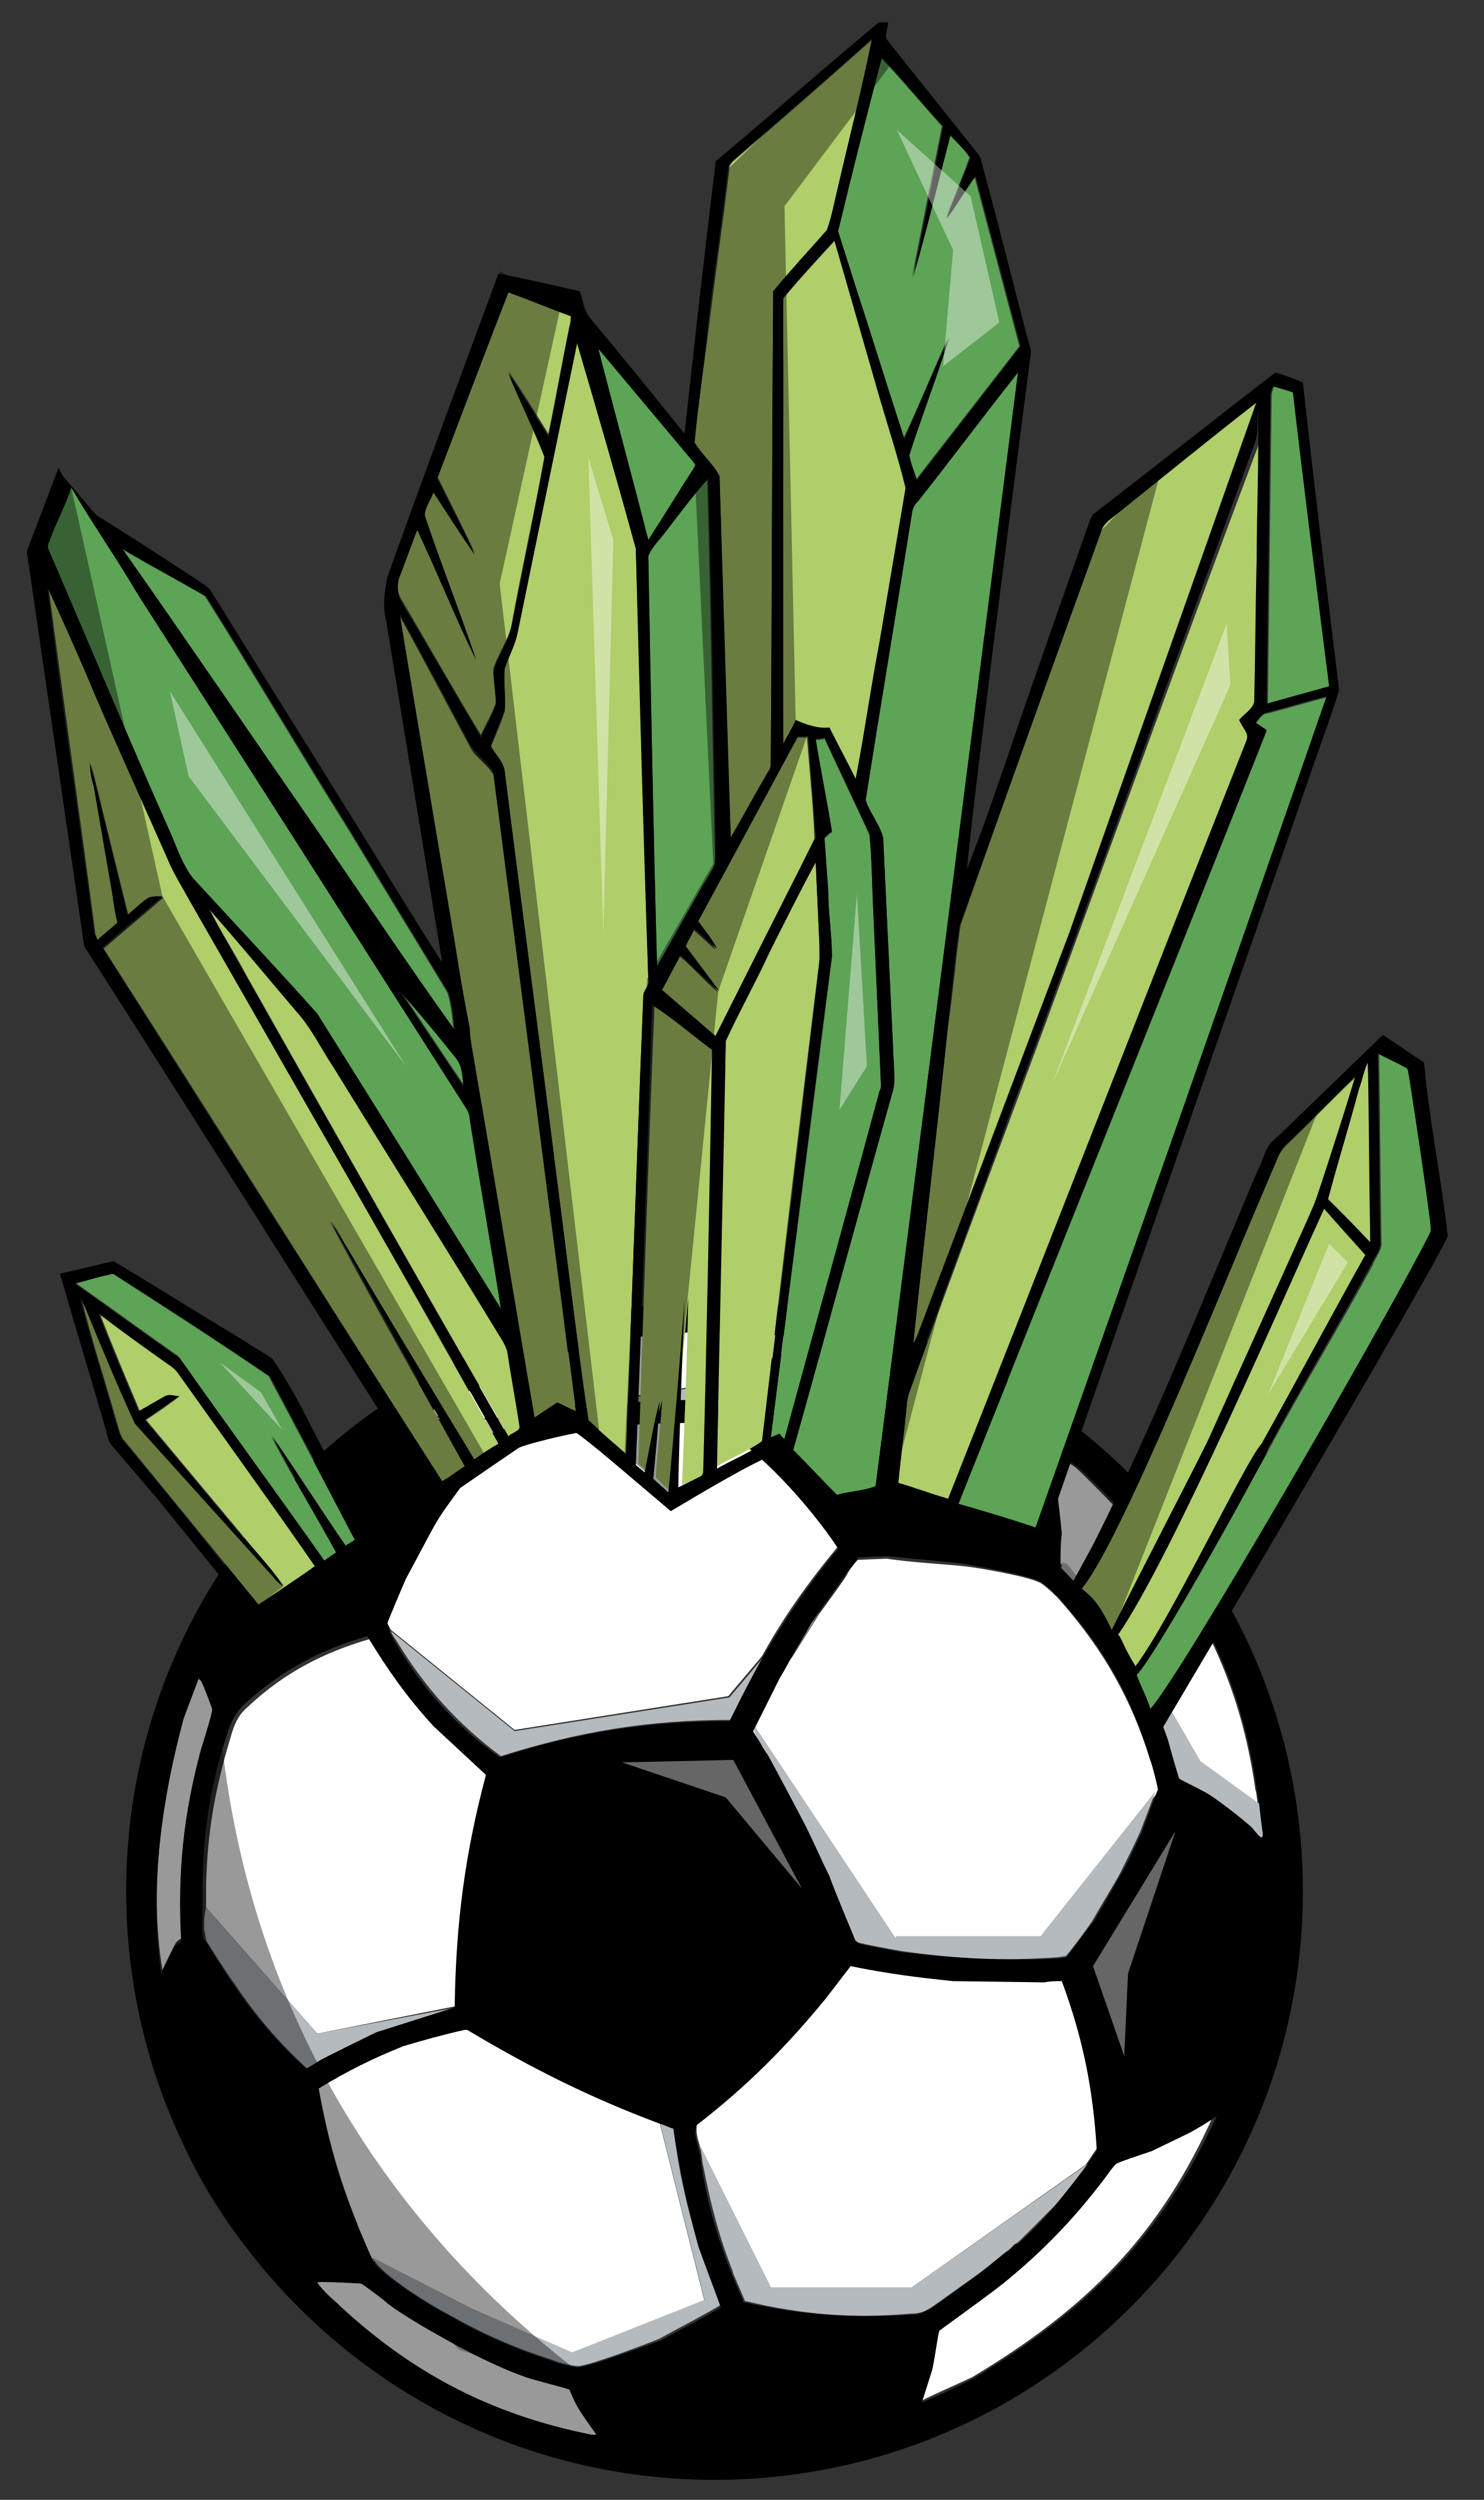
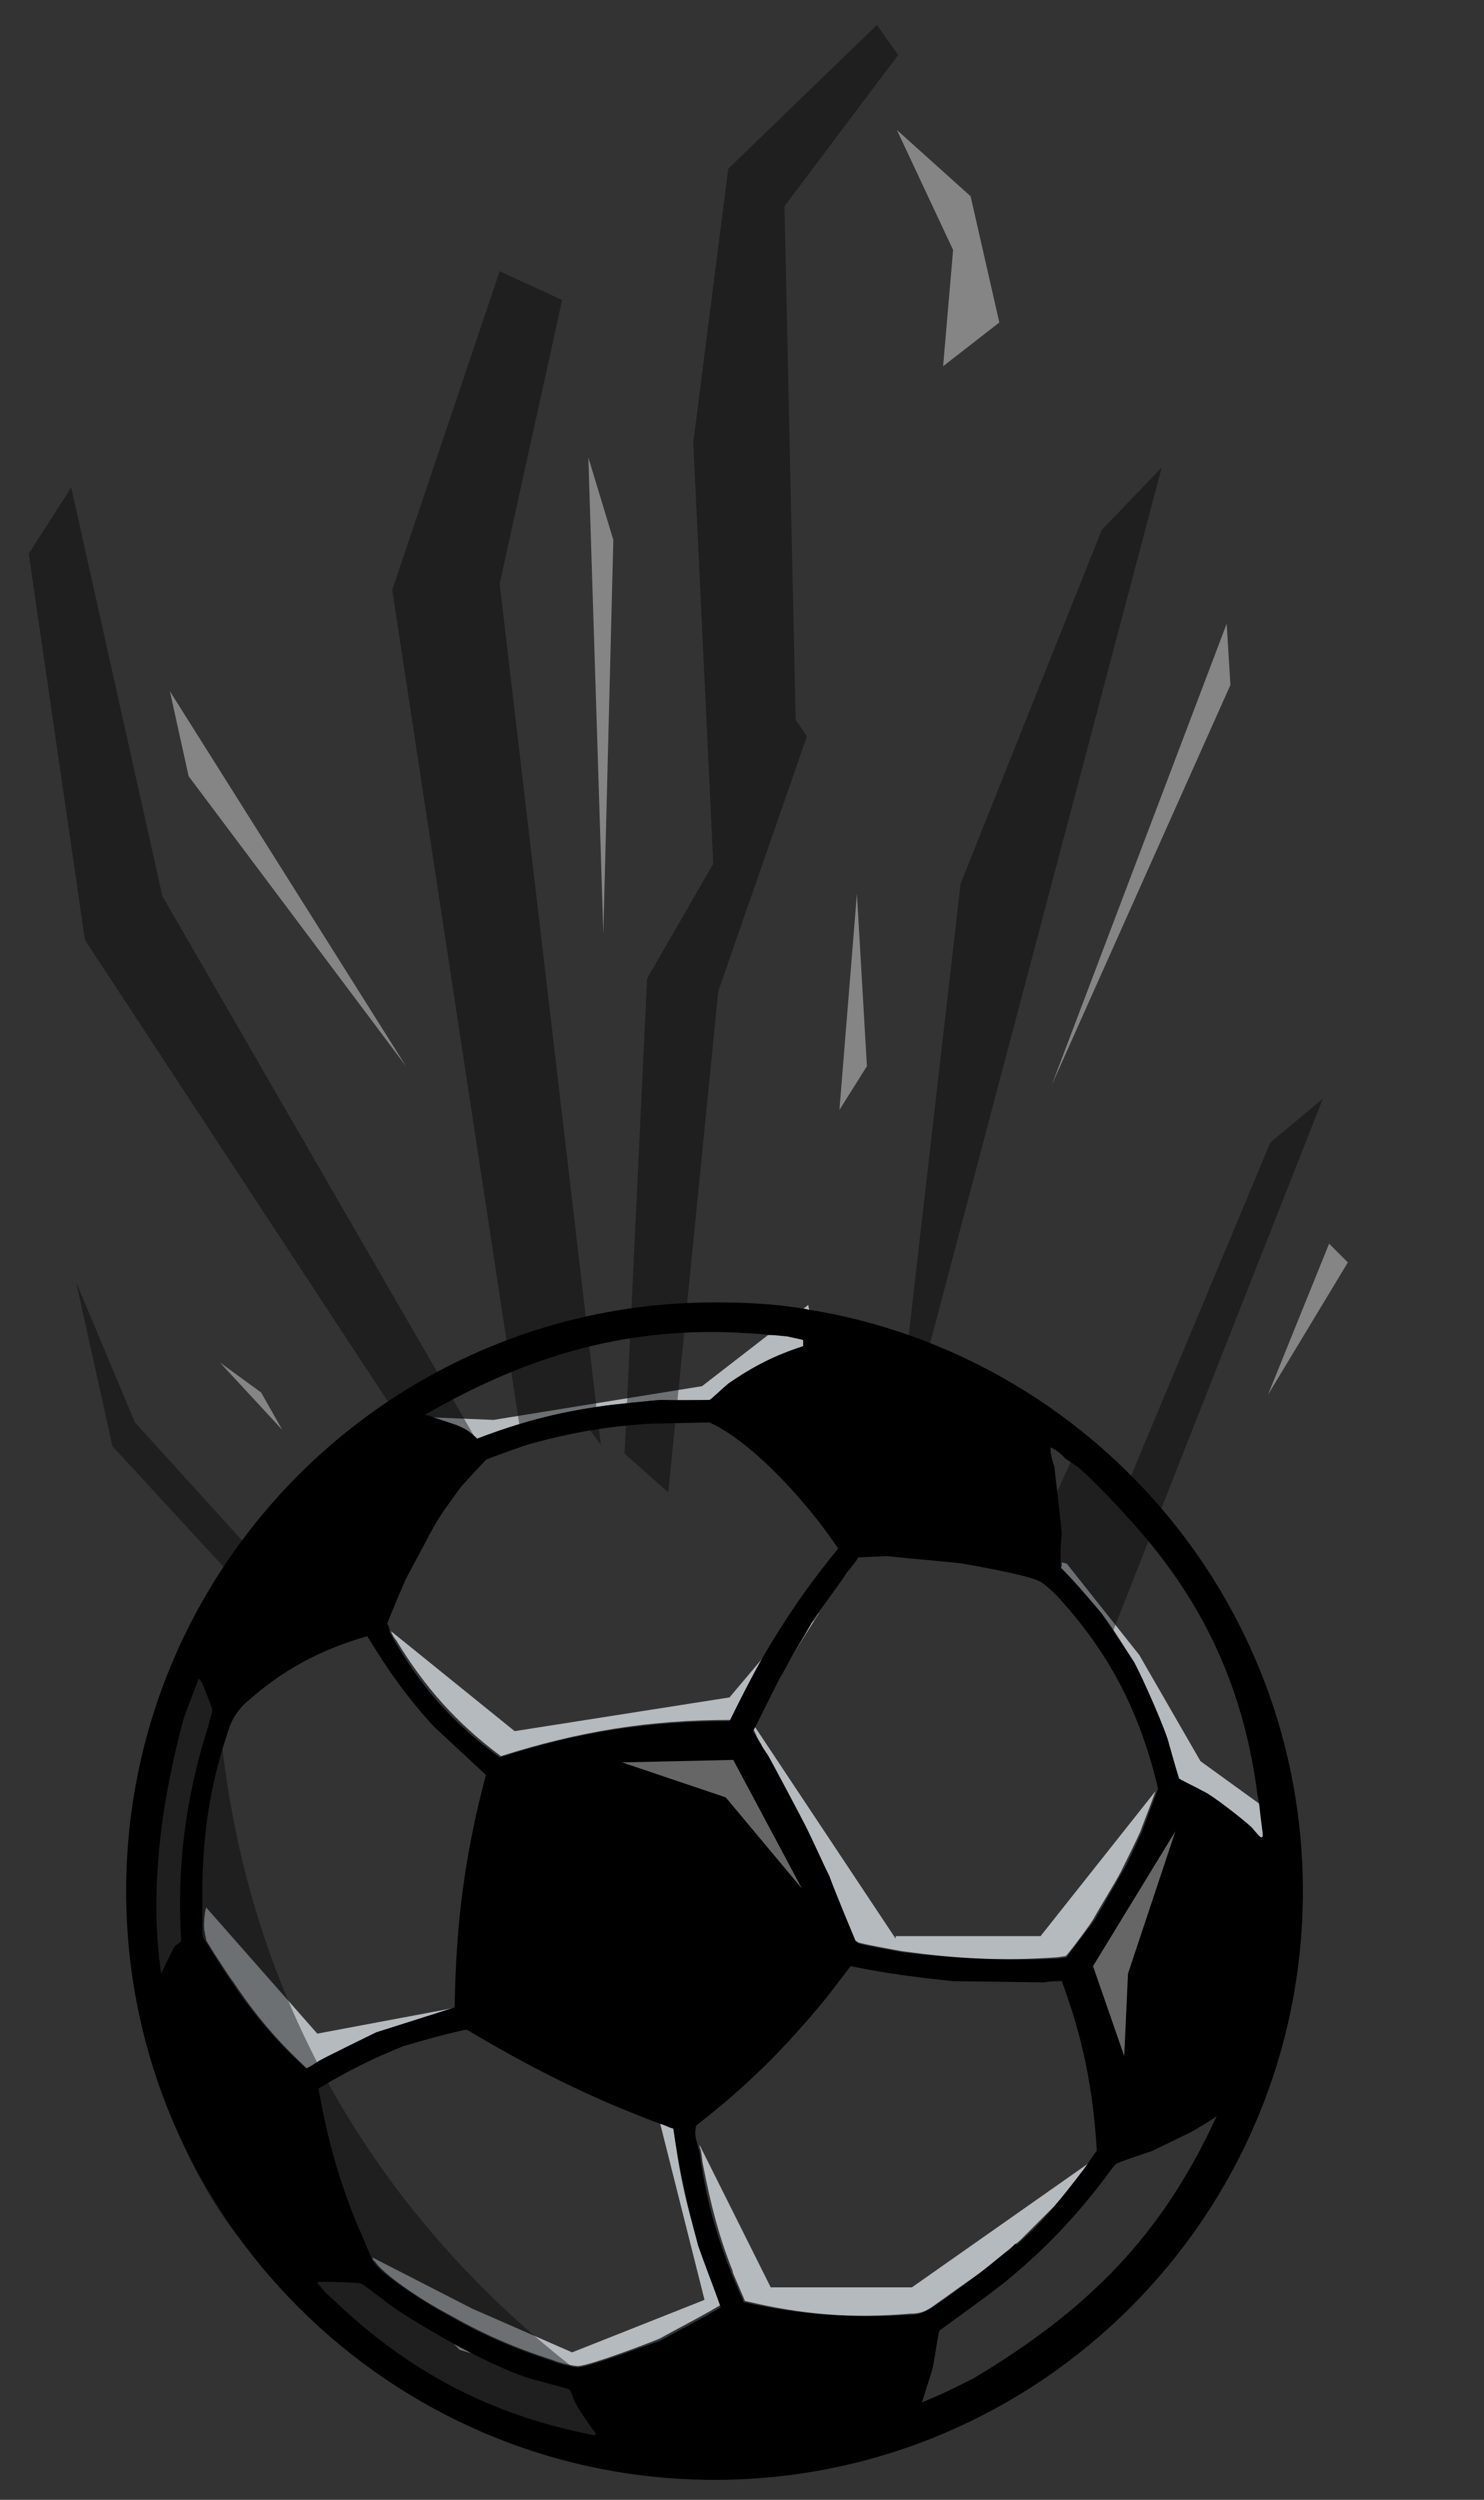
<svg xmlns="http://www.w3.org/2000/svg" version="1.1" id="Layer_3" x="0px" y="0px" width="118.8px" height="200px" viewBox="0 0 118.8 200" enable-background="new 0 0 118.8 200" xml:space="preserve">
  <rect x="0" y="0" width="118.8" height="200" fill="#333333" stroke="none" />
-   <path id="fill" fill="#FFFFFF" d="M56,171.6L56,171.6c-0.2-0.7-0.3-1-0.2-1.7c0-0.1,0-0.1,0.1-0.2c4-3.1,7.1-6.2,10.3-10.1  c0.7-0.9,1.3-1.7,2-2.6c2.9,0.6,5.3,0.9,8.2,1.2c0.6,0,7.2,0.1,7.3,0.1c0.5-0.1,0.9-0.1,1.4-0.1c1.7,4.6,2.5,8.6,2.8,13.5  c0,0.1,0,0.1-0.1,0.2c-0.3,0.4-0.6,0.9-0.9,1.3L73,183H61.7L56,171.6z M81,179.8l-0.5,0.4C80.7,180,80.8,179.9,81,179.8z   M84.2,176.6l-2.7,2.7C82.5,178.4,83.4,177.5,84.2,176.6z M89.3,173c-0.1,0.1-0.7,0.9-0.9,1.1c-2.5,3.3-4.9,5.9-8.2,8.5  c-1.8,1.3-5,3.6-5,3.7c0,0,0,0.1-0.1,0.1c-0.1,0.1-0.4,2.5-0.6,3.2c-0.2,0.9-0.5,1.6-0.8,2.5c1.4-0.7,2.6-1.2,4.1-1.9  c9.2-5.5,15.1-11.4,19.4-21.1c-0.7,0.4-1.3,0.8-2.1,1.3c-0.4,0.2-2.9,1.5-3.1,1.5C91.2,172.3,89.4,173,89.3,173z M45.8,188.3  l10.6-4.2l-3.6-14.3c-5.5-2.1-10.2-4.4-15.4-7.5c-0.1,0-0.1-0.1-0.2,0c-1.7,0.4-3.2,0.8-4.9,1.3c-2.5,1-4.5,2-6.8,3.4  c0.7,3.9,1.6,7.2,3.1,10.9c0.1,0.4,0.8,2.1,1.2,2.8l8,4.1L45.8,188.3z M16.1,139.9c0.4-1.2,0.9-2.9,0.9-3.2c0-0.1-0.8-2.3-0.9-2.3  c-0.1-0.1-0.1-0.1-0.2-0.2c-0.5,1.1-0.8,2.1-1.2,3.2c-1.7,6.3-2.8,13.5-1.7,20.2c0,0,1-2.1,1.1-2.2c0.1-0.1,0.2-0.2,0.4-0.3  c0.1,0,0.1-0.1,0.1-0.2C14.2,149.7,14.7,145.1,16.1,139.9z M91.1,132.5l4.9,8.5l4.7,3.4c-0.1-0.5-0.1-1-0.2-1.2  c-1.2-8.6-4.6-15.7-10.6-22c-0.5-0.5-3.1-3.2-3.8-3.8c-0.3-0.2-0.6-0.4-0.9-0.6c-0.4-0.4-0.7-0.6-1.2-0.9c0,0.1,0,0.2,0,0.3  c0,0.1,0.2,0.9,0.3,1.2c0,0.1,0.6,5.1,0.6,5.4c0,0.8,0,1.5-0.1,2.3l0.4,0.1L91.1,132.5z M36.3,187.5c-2.6-1.4-4.9-2.8-5.6-3.5  c-0.3-0.3-1.7-1.3-1.8-1.3c-0.1,0-3.5-0.2-3.5-0.1c0,0.1,0.7,1,1.4,1.5c6,5.7,12.5,9.1,20.6,10.7c0.1,0,0.3,0,0.3,0c0,0,0-0.1,0-0.1  c-0.3-0.4-1.4-1.9-1.7-2.6c-0.2-0.4-0.4-0.8-0.4-0.9c-0.1-0.1-1.4-0.4-2.4-0.7c-1.4-0.4-3.4-1.2-5.4-2.2l-1-0.3L36.3,187.5z   M34,113.1c0.2,0.1,0.5,0.2,0.7,0.2l4.8,0.2l16.8-2.7l5.3-4.1C51.5,105.8,43,107.9,34,113.1z M36.5,160.5c0-6.6,0.8-12.1,2.5-18.5  c-1.5-1.4-2.8-2.5-4.2-3.9c-2.1-2.3-3.6-4.4-5.1-7c-3.8,1.1-6.9,2.7-9.8,5.4c-0.7,0.6-1.1,1.2-1.5,2.7c-1.2,4-1.8,7.4-1.9,11.6  c0,0.3,0,1,0,1.8l8.9,10.1L36.5,160.5z M60.2,138.4c0,0,0.3,0.5,0.6,1l-0.5-1.1C60.3,138.3,60.2,138.4,60.2,138.4z M56.8,113.7  c-0.1,0-4.3,0-4.7,0.1c-3.4,0.2-6.3,0.7-9.6,1.6c-0.3,0.1-3.5,1.2-3.6,1.3c-0.1,0.1-1.9,2-2.1,2.3c-2.3,3-1.7,2.4-4.3,7.2  c-0.1,0.3-1.5,3.6-1.5,3.6c0,0,0.1,0.3,0.3,0.6l9.9,8l17.1-2.7l2.7-3.2c1.7-3.1,3.7-5.9,6.1-8.8C65,120.6,60.5,115.4,56.8,113.7z   M62.3,134.3c-0.2,0.3-1.4,2.8-1.9,3.8l11.3,17h11.7l9.2-11.6c0.1-0.2,0.1-0.3,0.1-0.3c0-0.1-0.4-2-0.6-2.3  c-1.5-4.9-3.7-8.8-7.1-12.7c-0.4-0.5-1.5-1.5-1.8-1.6c-1-0.5-5-1.2-6.1-1.3c-0.7-0.1-4.3-0.3-6.1-0.6c-0.2,0-2.2,0.1-2.3,0.1  c-0.1,0-0.8,0.9-0.9,1.2c-0.3,0.5-1.4,2-2.2,3.1l-2.2,3.5C63,133.1,62.6,133.8,62.3,134.3z" />
  <path id="shadow_1_" fill="#B5BABE" d="M36.3,187.5c0.5,0.3,1,0.5,1.5,0.8l-1-0.3L36.3,187.5z M56,171.6L56,171.6  C56,171.6,56,171.6,56,171.6L56,171.6z M35.8,185.1c2.8,1.6,5.3,2.7,8.4,3.7c0.7,0.3,1.8,0.5,2.1,0.5c1.1-0.1,5.8-1.9,6.5-2.2  c2-1.1,3.4-1.8,4.9-2.7c-0.7-1.7-1.2-3.2-1.8-4.9c-1-3.2-1.6-6-2-9.4c-0.4-0.1-0.7-0.3-1.1-0.4l3.6,14.3l-10.6,4.2l-8-3.5l-8-4.1  c0.1,0.2,0.1,0.3,0.2,0.3C30.6,181.9,33.7,184,35.8,185.1z M85,125.5c1.1,1.2,2.1,2.3,3.2,3.6c1,1.3,1.7,2.5,2.6,3.9  c0.7,1.3,2.6,5.6,2.8,6.6c0.3,1.1,0.8,2.7,0.8,2.7c0.1,0.1,1.1,0.6,1.9,1c0.5,0.3,3.4,2.5,3.9,2.9c0.1,0.1,0.7,0.9,0.8,0.8  c0,0,0.1-0.1,0.1-0.2c0-0.1-0.1-1.5-0.3-2.5l-4.7-3.4l-4.9-8.5l-5.8-7.3l-0.4-0.1c0,0.1,0,0.2,0,0.3C84.9,125.5,84.9,125.5,85,125.5  z M63.4,132.5l2.2-3.5c-0.2,0.2-0.3,0.5-0.5,0.7C64.8,130,64.1,131.2,63.4,132.5z M41.2,138.5l-9.9-8c0.1,0.3,0.3,0.6,0.4,0.7  c2.3,3.8,4.9,6.7,8.4,9.3c6.3-2,11.9-2.9,18.4-2.9c0.8-1.8,1.7-3.4,2.6-5l-2.7,3.2L41.2,138.5z M64.7,104.4l-0.5,0.4  c0.2,0,0.4,0.1,0.6,0.1L64.7,104.4z M39.5,113.6l-4.8-0.2c0.6,0.2,1.2,0.4,1.8,0.6c0.2,0.1,0.8,0.4,1,0.5c0.3,0.2,0.5,0.4,0.7,0.6  c3.4-1.3,6.4-2.1,10-2.6c0.5-0.1,4.5-0.5,4.8-0.5c1,0,3.7,0,3.8,0c0.1,0,0.9-0.8,1.5-1.3c1.9-1.3,3.7-2.2,6-3v-0.5  c-0.5-0.1-0.9-0.2-1.4-0.3c-0.5-0.1-0.9-0.1-1.4-0.1l-5.3,4.1L39.5,113.6z M61.7,183L56,171.6l2.7,10.3c0.3,0.7,0.6,1.4,0.9,2.1  c0,0.1,0.1,0.1,0.1,0.1c4.6,1.1,8.6,1.4,13.2,1c0.6,0,1-0.1,1.5-0.4c0.2-0.1,2.8-2,3.4-2.4c1-0.7,1.9-1.4,2.8-2.2l0.5-0.4  c0.2-0.2,0.4-0.3,0.6-0.5l2.7-2.7c0.9-1,1.8-2.2,2.7-3.4L73,183H61.7z M56,171.6c0,0.1,0,0.2,0.1,0.4c0.1,0.5,0.1,0.9,0.2,1.3  c0.6,3.1,1.3,5.8,2.4,8.5L56,171.6L56,171.6z M71.7,155.1l-11.3-17c0,0.1-0.1,0.1-0.1,0.2l0.5,1.1c0.2,0.4,0.5,0.7,0.5,0.8  c0.1,0.1,2.8,5.2,3.1,5.8c0.7,1.4,1.3,2.6,1.9,4c0.3,0.9,2,5.2,2.1,5.2c0.1,0.1,0.2,0.1,0.3,0.2c0.2,0.1,2.9,0.6,3.5,0.7  c4.3,0.6,8,0.8,12.3,0.5c0.2,0,0.7-0.1,0.8-0.1c0.1,0,2.2-2.8,2.3-3.1c0.8-1.4,2-3.3,2.3-4c0.5-1,1-2,1.4-2.9  c0.1-0.3,0.9-2.3,1.2-3.2l-9.2,11.6H71.7z M16.4,154.6c0,0.2,0.1,0.4,0.1,0.6c0,0.1,1.8,2.9,2.2,3.4c1.8,2.7,3.6,4.8,6,7  c0.3-0.2,0.6-0.4,1-0.6c0.3-0.2,4.3-2.2,4.6-2.3c2.2-0.7,4.1-1.3,6.3-2c0,0,0-0.1,0-0.1l-11.2,2.1l-8.9-10.1  C16.3,153.4,16.3,154.4,16.4,154.6z" />
  <path id="outline_1_" d="M64.9,104.8c-0.2,0-0.4-0.1-0.6-0.1c-2.3-0.4-4.7-0.5-7.1-0.5c-26,0-47.1,21.1-47.1,47.1  c0,26,21.1,47.1,47.1,47.1c26,0,47.1-21.1,47.1-47.1C104.3,127.9,87.2,108.5,64.9,104.8z M64.3,107.2v0.5c-2.2,0.7-4,1.6-6,3  c-0.6,0.5-1.4,1.3-1.5,1.3c-0.1,0-2.8,0.1-3.8,0c-0.3,0-4.3,0.4-4.8,0.5c-3.6,0.5-6.6,1.3-10,2.6c-0.2-0.2-0.5-0.4-0.7-0.6  c-0.1-0.1-0.7-0.4-1-0.5c-0.6-0.2-1.2-0.4-1.8-0.6c-0.2-0.1-0.5-0.2-0.7-0.2c9-5.2,17.5-7.4,27.6-6.4c0.5,0,0.9,0.1,1.4,0.1  C63.5,107,63.9,107.1,64.3,107.2z M100.6,143.1c0,0.2,0.1,0.7,0.2,1.2c0.1,1.1,0.3,2.4,0.3,2.5c0,0.1,0,0.2-0.1,0.2  c-0.1,0.1-0.7-0.7-0.8-0.8c-0.5-0.5-3.3-2.7-3.9-2.9c-0.7-0.4-1.8-0.9-1.9-1c-0.1-0.1-0.5-1.7-0.8-2.7c-0.2-1-2.1-5.3-2.8-6.6  c-0.9-1.4-1.7-2.5-2.6-3.9c-1.1-1.3-2-2.4-3.2-3.6c-0.1-0.1-0.1-0.1-0.1-0.2c0-0.1,0-0.2,0-0.3c0-0.8,0-1.5,0.1-2.3  c0-0.3-0.6-5.3-0.6-5.4c-0.1-0.2-0.3-1-0.3-1.2c0-0.1,0-0.2,0-0.3c0.5,0.2,0.8,0.5,1.2,0.9c0.3,0.2,0.6,0.4,0.9,0.6  c0.7,0.5,3.3,3.2,3.8,3.8C96,127.5,99.4,134.5,100.6,143.1z M81,179.8c-0.1,0.1-0.3,0.3-0.5,0.4c-0.9,0.7-1.8,1.5-2.8,2.2  c-0.5,0.4-3.1,2.3-3.4,2.4c-0.5,0.3-0.9,0.4-1.5,0.4c-4.7,0.3-8.7,0-13.2-1c-0.1,0-0.1,0-0.1-0.1c-0.3-0.7-0.6-1.4-0.9-2.1  c-1.1-2.8-1.9-5.4-2.4-8.5c-0.1-0.5-0.1-0.9-0.2-1.3c0-0.1-0.1-0.3-0.1-0.4c0,0,0,0,0,0c-0.2-0.7-0.3-1-0.2-1.6c0-0.1,0-0.1,0.1-0.2  c4-3.1,7.1-6.2,10.3-10.1c0.7-0.9,1.3-1.7,2-2.6c2.9,0.6,5.3,0.9,8.2,1.2c0.6,0,7.2,0.1,7.3,0.1c0.5-0.1,0.9-0.1,1.4-0.1  c1.7,4.6,2.5,8.6,2.8,13.5c0,0.1,0,0.1-0.1,0.2c-0.3,0.4-0.6,0.9-0.9,1.3c-0.9,1.2-1.8,2.3-2.7,3.4c-0.8,0.9-1.7,1.8-2.7,2.7  C81.3,179.4,81.2,179.6,81,179.8z M46.3,189.4c-0.4,0-1.4-0.2-2.1-0.5c-3.1-1-5.6-2.1-8.4-3.7c-2-1.1-5.2-3.2-5.8-4.1  c0,0-0.1-0.1-0.2-0.3c-0.3-0.7-1-2.4-1.2-2.8c-1.5-3.7-2.4-6.9-3.1-10.9c2.3-1.4,4.3-2.4,6.8-3.4c1.7-0.5,3.1-0.9,4.9-1.3  c0.1,0,0.1,0,0.2,0c5.2,3.1,9.8,5.4,15.4,7.5c0.4,0.1,0.7,0.3,1.1,0.4c0.5,3.3,1.1,6.1,2,9.4c0.6,1.7,1.2,3.2,1.8,4.9  c-1.5,0.9-2.9,1.6-4.9,2.7C52.1,187.5,47.4,189.3,46.3,189.4z M31,129.9c0-0.1,1.4-3.4,1.5-3.6c2.6-4.8,2.1-4.2,4.3-7.2  c0.2-0.3,2-2.2,2.1-2.3c0.1-0.1,3.2-1.2,3.6-1.3c3.3-0.9,6.2-1.4,9.6-1.6c0.3,0,4.6-0.1,4.7-0.1c3.7,1.7,8.2,6.9,10.3,10.1  c-2.4,2.9-4.3,5.7-6.1,8.8c-0.9,1.6-1.7,3.2-2.6,5c-6.6,0-12.2,0.9-18.4,2.9c-3.6-2.6-6.2-5.5-8.4-9.3c-0.1-0.1-0.2-0.4-0.4-0.7  C31.2,130.2,31,129.9,31,129.9z M83.2,126.5c0.3,0.1,1.4,1.1,1.8,1.6c3.4,3.8,5.6,7.7,7.1,12.7c0.1,0.3,0.6,2.2,0.6,2.3  c0,0,0,0.1-0.1,0.3c-0.3,0.8-1.1,2.9-1.2,3.2c-0.5,1-0.9,2-1.4,2.9c-0.4,0.7-1.5,2.6-2.3,4c-0.1,0.2-2.3,3-2.3,3.1  c-0.1,0-0.6,0.1-0.8,0.1c-4.3,0.2-8,0-12.3-0.5c-0.6-0.1-3.3-0.6-3.5-0.7c-0.1,0-0.2-0.1-0.3-0.2c0,0-1.8-4.3-2.1-5.2  c-0.7-1.4-1.2-2.6-1.9-4c-0.3-0.6-3-5.7-3.1-5.8c-0.1-0.1-0.3-0.4-0.5-0.8c-0.3-0.5-0.6-0.9-0.6-1c0,0,0-0.1,0.1-0.2  c0-0.1,0.1-0.1,0.1-0.2c0.5-1,1.7-3.4,1.9-3.8c0.3-0.5,0.7-1.2,1-1.8c0.8-1.3,1.5-2.5,1.7-2.9c0.1-0.2,0.3-0.4,0.5-0.7  c0.8-1.1,1.9-2.6,2.2-3.1c0.2-0.2,0.9-1.1,0.9-1.2c0.1,0,2.1-0.1,2.3-0.1c1.9,0.2,5.5,0.5,6.1,0.6C78.2,125.3,82.2,126,83.2,126.5z   M34.7,138.1c1.5,1.4,2.7,2.5,4.2,3.9c-1.7,6.4-2.4,11.9-2.5,18.5c0,0,0,0.1,0,0.1c-2.2,0.7-4.1,1.3-6.3,2c-0.2,0.1-4.3,2.1-4.6,2.3  c-0.3,0.2-0.6,0.4-1,0.6c-2.4-2.2-4.2-4.3-6-7c-0.4-0.5-2.1-3.3-2.2-3.4c-0.1-0.2-0.1-0.4-0.1-0.6c0-0.1,0-1.1,0-2.1  c0-0.8,0-1.5,0-1.8c0.1-4.1,0.6-7.6,1.9-11.6c0.4-1.4,0.8-2,1.5-2.7c3-2.7,6-4.3,9.8-5.4C31.1,133.7,32.6,135.8,34.7,138.1z   M14.7,137.5c0.4-1.1,0.8-2.1,1.2-3.2c0.1,0.1,0.1,0.1,0.2,0.2c0.1,0.1,0.9,2.2,0.9,2.3c0,0.2-0.5,1.9-0.9,3.2  c-1.4,5.2-1.9,9.8-1.6,15.2c0,0.1,0,0.1-0.1,0.2c-0.1,0.1-0.3,0.2-0.4,0.3c-0.1,0.1-1.1,2.2-1.1,2.2C11.9,151,13,143.8,14.7,137.5z   M28.9,182.7c0.1,0,1.4,1,1.8,1.3c0.8,0.7,3.1,2.1,5.6,3.5c0.5,0.3,1,0.5,1.5,0.8c2,1,4,1.9,5.4,2.2c1,0.3,2.4,0.6,2.4,0.7  c0.1,0,0.2,0.5,0.4,0.9c0.3,0.7,1.4,2.2,1.7,2.6c0,0,0,0.1,0,0.1c-0.1,0-0.3,0-0.3,0c-8.1-1.6-14.6-5-20.6-10.7  c-0.7-0.6-1.4-1.4-1.4-1.5C25.5,182.5,28.8,182.6,28.9,182.7z M77.9,190.3c-1.4,0.7-2.6,1.3-4.1,1.9c0.3-0.9,0.5-1.6,0.8-2.5  c0.2-0.7,0.5-3.1,0.6-3.2c0,0,0-0.1,0.1-0.1c0.1-0.1,3.2-2.3,5-3.7c3.2-2.6,5.7-5.2,8.2-8.5c0.2-0.3,0.8-1.1,0.9-1.1  c0.1-0.1,1.9-0.7,2.8-1c0.2-0.1,2.7-1.3,3.1-1.5c0.7-0.4,1.4-0.8,2.1-1.3C93,178.9,87.1,184.8,77.9,190.3z" />
-   <path id="color2" fill="#B0CE69" d="M57.6,38.1c-0.5-1-1.4-1.7-2-2.7c0.3-3.2,0.8-6.4,1.2-9.6c0.5-4.1,1.1-8.2,1.6-12.4  c0-0.2,0.2-0.4,0.3-0.5c3.7-3.2,7.5-6.5,11.2-9.8C69,7.1,68,11,67.1,14.9c-0.3,1.2-0.5,2.4-0.9,3.5c-1.4,1.6-2.9,3.2-4.3,4.9  c-0.1,12.6-0.1,25.3-0.2,37.9c0,0.3-0.2,0.5-0.3,0.7c-1,1.7-1.9,3.4-2.9,5.1C58.1,57.3,57.9,47.7,57.6,38.1z M66.4,58.3  c0.7,1.3,1.4,2.7,2.1,4.1c0.7-3.6,1.3-7.2,1.9-10.9c0.7-4.1,1.5-8.3,2.1-12.4c-0.6-2.5-1.4-4.9-2.1-7.3c-1.2-4.2-2.4-8.4-3.6-12.5  c-1.4,1.5-2.8,3-4.1,4.6c-0.1,1.9,0,3.8,0,5.7c0,10-0.1,20,0,30c0.4-0.6,0.7-1.2,1.1-1.8C64.6,58.1,65.5,58.4,66.4,58.3z M38.5,58.8  c0.4-0.9,0.9-1.7,1.2-2.6c0-0.9-0.2-1.8-0.2-2.7c0.4-1.3,1.3-2.4,1.5-3.8c0.8-4.4,1.8-8.8,2.6-13.3c-0.9-2.3-2-4.4-2.9-6.7  c1.1,1.6,2.2,3.4,3.2,5c0.6-2.9,1.1-5.8,1.7-8.7c0.1-0.3,0.1-0.6,0.1-0.9c-1.7-0.6-3.3-1.2-5-1.9c-1.9,5-3.8,10-5.7,14.9  c1,2,2,4,3,6.1c-1.2-1.6-2.2-3.4-3.3-5C34.4,40,34,40.6,34,41.2c1.3,3.9,2.8,7.7,4.1,11.5c-1.6-3.4-3.1-6.9-4.7-10.4  c-0.5,1.3-1,2.7-1.5,4c-0.1,0.5-0.1,1.1,0.2,1.6C34.3,51.6,36.3,55.2,38.5,58.8z M40.4,53.5c-0.1,1.1,0.1,2.3,0,3.4  c-0.3,1-0.7,1.9-1.1,2.8c0.4,0.7,1,1.2,1.1,2c1.3,10.4,2.7,20.8,4,31.2c0.9,6.9,1.7,13.8,2.7,20.7c0.9,0.9,2,1.8,3,2.7  c0.5-12.2,0.9-24.4,1.4-36.6c0-0.5,0.5-0.8,0.4-1.3c-0.3-11.5-0.6-23-1-34.5c-1.5-5.5-3.1-11-4.7-16.4C44.6,35.2,43,43,41.4,50.8  C41.1,51.8,40.7,52.6,40.4,53.5z M75.9,82c-0.9,8.5-1.9,17-2.8,25.5c0.1-0.2,0.2-0.4,0.3-0.6c4.1-10.8,8.1-21.5,12.2-32.3  c5-14.2,10-28.3,15-42.5c-4,3.2-7.9,6.4-11.9,9.5c-0.2,0.2-0.5,0.4-0.5,0.7c-3.8,10.6-7.6,21.2-11.3,31.7  C76.5,76.7,76.3,79.4,75.9,82z M81.1,88.9c-2.8,7.5-5.6,15-8.3,22.5c-0.1,0.3-0.2,0.7-0.2,1c-0.2,2.1-0.5,4.3-0.7,6.4  c1.4,0.4,2.7,0.9,4.1,1.3c8-20.2,15.9-40.5,23.9-60.7c0.2-0.6-0.4-1.1-0.6-1.6c0.4-0.5,1-0.8,1.2-1.4c0.1-3.8,0.2-7.6,0.2-11.4  c0-3.9,0.2-7.9,0.2-11.8c-0.1,0.9,0.1,1.9-0.3,2.8C94,53.5,87.7,71.2,81.1,88.9z M37.2,117.3c-3.6-6.5-7.3-13-10.8-19.6  c0.5,0.7,1,1.5,1.4,2.3c3.4,5.6,6.7,11.2,10.1,16.8c0.7-0.5,1.3-0.9,2-1.3C31.8,101,23.5,86.6,15.3,72.2c-0.6-1.1-1.3-2.2-1.8-3.4  c-1.9-4.4-3.9-8.8-5.8-13.1c-1.3-2.9-2.5-5.7-3.8-8.6c1.2,9.1,2.5,18.2,3.7,27.3c0,0.3,0.1,0.6,0.3,0.9c0.6-0.4,1.1-0.9,1.6-1.4  c-0.2-0.7-0.3-1.5-0.4-2.2c-0.5-2.9-1-5.8-1.5-8.7c-0.1-0.6-0.2-1.3-0.3-1.9c1,4.1,2,8.2,3,12.2c0.6-0.5,1.1-1,1.7-1.4  c0.4-0.1,0.7-0.1,1.1-0.1c-1.6,1.4-3.2,2.7-4.8,4.1c9.1,14.2,18.1,28.5,27.1,42.7C35.9,118.2,36.6,117.7,37.2,117.3z M37.6,82.4  c0.1,1.2,0.4,2.3,0.5,3.5c1.6,9.2,3.1,18.5,4.7,27.7c0.6-0.4,1.2-0.8,1.8-1.2c0.5,0.1,1,0.5,1.5,0.7c-2.2-17-4.4-34.1-6.6-51.1  c-0.5-0.9-1.5-1.4-1.9-2.3c-1.9-3.5-3.7-7-5.6-10.4c1.4,8.1,2.7,16.1,4.1,24.2C36.6,76.3,37,79.4,37.6,82.4z M57.3,76  c-0.6-0.5-1.2-1.1-1.8-1.6c-0.3,0.4-0.5,0.9-0.7,1.4c0.9,1.2,1.9,2.4,2.7,3.6c-1.1-0.9-2-2-3.1-2.9c-0.5,0.9-1,1.9-1.5,2.8  c1.4,1.3,2.9,2.5,4.3,3.7c2.7-5.3,5.4-10.6,8-15.9c-0.1-2.7-0.4-5.4-0.6-8.1c-0.3,0-0.5,0-0.8,0c-2.7,5-5.4,10-8.1,15  C56.3,74.6,56.9,75.3,57.3,76z M40.3,107.3c-4.5-7.3-9.1-14.7-13.6-22c-1-1.5-1.8-3.1-3-4.5c-2.4-2.7-4.6-5.5-7-8.2  c0.9,1.8,2,3.5,2.9,5.2c7,12.4,14,24.8,21.1,37.1c0.3-0.3,1-0.4,0.9-0.9c-0.3-2-0.7-4.1-1-6.1C40.5,107.7,40.4,107.5,40.3,107.3z   M65.6,76.8c0.1-0.4,0-0.8,0-1.3c-0.1-2.2-0.2-4.4-0.3-6.6c-1.3,2.4-2.4,4.8-3.7,7.2c-1.2,2.4-2.4,4.7-3.5,7.1  c-0.3,11.4-0.5,22.7-0.7,34.1c1.2-0.7,2.5-1.2,3.6-2C62.5,102.6,64,89.7,65.6,76.8z M56.3,118c0.2-0.1,0.2-0.4,0.2-0.6  c0.2-11.2,0.4-22.3,0.7-33.5c-1.6-1.2-3.2-2.5-4.8-3.6c-0.5,12.3-0.9,24.6-1.3,36.8c0.2,0.2,0.5,0.4,0.7,0.6  c0.4-1.9,0.7-3.8,1.2-5.7c-0.1,2.1-0.4,4.1-0.5,6.2c0.4,0.4,0.8,0.8,1.2,1.1c0.5-5.2,0.9-10.3,1.4-15.5c-0.1,5-0.3,10-0.5,15  C55.1,118.6,55.7,118.3,56.3,118z M109.7,99.4c0-4.8,0-9.6-0.2-14.4c-0.3,0.6-0.5,1.3-0.7,2c-0.8,3-1.7,5.9-2.5,8.9  C107.5,97.1,108.6,98.2,109.7,99.4z M96.9,114.9c2.6-5.8,5.2-11.5,7.8-17.3c0.3-0.6,0.5-1.1,0.7-1.7c1-3.2,2.1-6.5,3.1-9.7  c-1.9,1.8-3.7,3.7-5.6,5.5c-0.4,0.4-0.6,0.9-0.8,1.4c-4.4,10.4-10.7,23.8-15.7,34.1c0.7,0.2,2.1,3.7,2.8,3.9  C90.7,128,96.7,115.5,96.9,114.9z M25.3,125.3c-3.7-5.2-7.4-10.3-11-15.5c-0.3-0.4-0.7-0.7-1.1-0.9c-1.7-1.3-3.4-2.6-5.2-3.8  c1,2.6,2.1,5.2,3.2,7.8c0.7-0.4,1.4-0.8,2.1-1.2c0.3-0.2,0.7,0,1.1,0c-0.9,0.7-1.8,1.3-2.7,1.9c2.5,3,5.1,6.1,7.6,9.1  c1.1,1.4,2.4,2.7,3.4,4.2c-0.3-0.2-0.5-0.5-0.7-0.7c-3.7-4.1-7.4-8.2-11.1-12.3c-1.3-2.8-2.4-5.8-3.7-8.6c-0.2-0.5-0.4-1.1-0.7-1.5  c0.8,3.3,1.9,6.6,2.8,9.8c0.2,0.6,0.3,1.3,0.7,1.7c3.6,4.4,7.2,8.8,10.8,13.2C22.2,127.3,23.8,126.3,25.3,125.3z M90.9,133.9  c2.4-3,9.7-17.7,10.1-18.4c2.8-5,5.5-10.1,8.3-15.1c-1.1-1.2-2.2-2.4-3.3-3.7c-2.8,6.1-5.5,12.2-8.3,18.3  c-0.8,1.1-8.9,16.5-8.2,16.3C89.6,131.4,90.5,134.4,90.9,133.9z" />
-   <path id="color1" fill="#5DA456" d="M36.7,84.7c0.3,0.7,0.3,1.5,0.5,2.2c-1.7-2.5-3.4-5.1-5.1-7.6C33.6,81,35.1,82.9,36.7,84.7z   M68.2,22.3c1.4,4.3,2.7,8.5,4.1,12.8c1.3-2.7,2.4-5.5,3.6-8.1c-1,3.2-2.2,6.2-3.2,9.4c0.1,0.7,0.4,1.3,0.6,2  c2.8-3.6,5.5-7.1,8.3-10.7c-1.2-4.5-2.4-9.1-3.6-13.6c-0.8,1.1-1.5,2.3-2.3,3.4c0.6-1.6,1.3-3.2,1.9-4.9c-0.4-0.7-1-1.2-1.6-1.8  c-1,3.8-1.9,7.6-3,11.4c0.8-4.1,1.6-8.1,2.4-12.1c-1.6-1.8-3.2-3.7-4.9-5.5c-1.2,4.7-2.4,9.3-3.5,14C67.4,19.8,67.8,21.1,68.2,22.3z   M51.9,43.2c-1.3-5.1-2.7-10.2-4-15.3c2.7,3.1,5.2,6.2,7.9,9.2C54.4,39.2,53.2,41.2,51.9,43.2z M73.5,40c2.7-3.4,5.3-6.9,8-10.3  c-3.8,29.7-7.6,59.5-11.4,89.2c-1,0.4-2.1,0.4-3.1,0.7c-1.2-1.2-2.3-2.4-3.5-3.6c2.7-9.6,5.3-19.2,8-28.8c0.1-0.4,0.1-0.8,0.1-1.1  c-0.3-6.4-0.6-12.8-0.9-19.1c-0.3-1.1-1.1-2-1.4-3c1.2-7.6,2.5-15.3,3.7-22.9C73.1,40.6,73.3,40.3,73.5,40z M101.5,56.3  c0.1-8.2,0.2-16.4,0.3-24.6c0-0.3,0.1-0.5,0.2-0.8c0.6,0.2,1.1,0.3,1.6,0.5c0.9,7.8,1.9,15.6,2.9,23.5  C104.8,55.4,103.1,55.8,101.5,56.3z M3.9,44c-0.2-0.4,0.1-0.7,0.2-1.1c0.5-1.3,1.2-2.6,1.6-3.9c1.7,2.9,3.6,5.6,5.3,8.5  C19.8,61.2,28.6,75,37.4,88.8c0.1,0.2,0.2,0.5,0.2,0.7c0.8,5.1,1.7,10.1,2.5,15.2c-4.9-7.9-9.8-15.8-14.7-23.6  c-3.3-3.7-6.7-7.3-10-10.9c-0.9-1.2-1.3-2.6-1.9-3.9C10.2,58.9,7.1,51.4,3.9,44z M56.6,38.2c0.3,9.8,0.4,19.5,0.6,29.3  c0,0.7,0.2,1.5-0.2,2.1c-1.5,2.5-2.9,5.1-4.4,7.7c-0.3-10.9-0.5-21.9-0.7-32.8c0.3-0.8,1-1.4,1.5-2.1C54.5,40.9,55.5,39.5,56.6,38.2  z M25.2,66.3c-5.2-7.5-10.3-15-15.5-22.4c2.2,1.3,4.5,2.5,6.7,3.8c3.9,6.2,7.6,12.5,11.5,18.7c2.6,4.3,5.3,8.7,7.9,13  c0.3,0.9,0.4,2,0.5,3C32.6,77.1,29,71.7,25.2,66.3z M101.4,57.1c1.6-0.4,3.2-0.9,4.8-1.3c-7.7,22.2-15.5,44.3-23.3,66.5  c-2.1-0.7-4.1-1.3-6.2-1.9c8.2-20.6,16.5-41.2,24.7-61.9c-0.3-0.2-0.6-0.4-0.9-0.6C100.8,57.6,101,57.1,101.4,57.1z M62.4,114.8  c-0.2,0.1-0.5,0.2-0.7,0.3c1.6-12.9,3.3-25.7,4.9-38.5c0-1.8-0.3-3.5-0.3-5.3c-0.1-1.4-0.2-2.8-0.3-4.2c0.2-0.2,0.4-0.4,0.6-0.5  c-0.4-2.5-0.9-4.9-1.3-7.4c0.2,0,0.5,0,0.7-0.1c1.2,2.6,2.4,5.1,3.6,7.7c0.2,1.9,0.2,3.9,0.3,5.9c0.2,4.5,0.4,9,0.6,13.6  c0,0.4,0.1,0.8-0.1,1.1c-2.5,9.3-5.1,18.6-7.6,27.8C62.7,115.1,62.5,114.9,62.4,114.8z M110.6,99.5c-0.1-5.1-0.1-10.1-0.2-15.2  c0.7,0.4,1.4,0.7,2.1,1.1c0.3,0.1,0.2,0.4,0.3,0.7c0.6,3.9,1.2,7.8,1.7,11.7c0,0.3,0.1,0.6,0,0.8c-3.4,6.8-22,38.8-22.3,38.5  c-0.5-0.5-0.9-2.4-1.4-2.9c-0.2-0.2,10.9-18,10.7-18.1c2.7-5,5.7-9.9,8.4-14.9C110.1,100.6,110.6,100.1,110.6,99.5z M14,108.3  c-2.7-1.9-5.3-3.8-8-5.7c1-0.2,2-0.5,3-0.7c4.2,2.7,8.4,5.4,12.5,8.2c2.3,4.3,4.6,8.7,6.9,13.1c-0.3,0.2-0.5,0.3-0.8,0.5  c-2-2.9-3.9-5.9-5.9-8.8c1.6,3.1,3.5,6.2,5.2,9.3c-0.3,0.2-0.6,0.4-1,0.7c-3.8-5.4-7.7-10.7-11.5-16.1  C14.4,108.6,14.2,108.4,14,108.3z" />
-   <path id="outline" d="M29.3,122.6c-1.5-2.9-3-5.8-4.5-8.7c-0.9-1.8-1.9-3.6-3-5.2c-0.7-0.5-1.5-0.9-2.2-1.4c-3.5-2.1-7-4.3-10.5-6.4  c-1.4,0.3-2.9,0.7-4.3,1c1.2,4.2,2.5,8.4,3.7,12.6c0.1,0.4,0.2,0.9,0.5,1.2c1.2,1.4,2.3,2.7,3.5,4.1l8.2,10.1c2.8-1.8,6-4,9.2-6.2  L29.3,122.6z M85.7,126.9c2.6,3.7,5.9,8.9,6.8,12.3c2.1-3.5,22.1-37.3,23.4-40.3c-0.5-4.5-1.5-9.4-1.9-13.9  c-1.1-0.7-2.2-1.5-3.3-2.2c-3,2.9-6,5.8-9,8.7c-0.5,0.6-0.6,1.4-1,2.1c-4.3,10.1-8.2,20.1-13.2,30L85.7,126.9z M83.8,122.5  C91,101.7,98.3,81,105.5,60.2c0.6-1.7,1.2-3.3,1.7-5c-1-8.2-2-16.4-2.9-24.6c-0.7-0.3-1.5-0.6-2.2-0.8c-4.8,3.7-9.6,7.5-14.4,11.2  c-0.2,0.1-0.3,0.3-0.4,0.5c-2.3,6.5-4.6,13-6.8,19.5c-1,2.9-2,5.8-3.1,8.6c0.6-6,1.4-11.9,2.1-17.8c1-7.8,2-15.6,3-23.4  c0.1-0.4-0.1-0.8-0.2-1.2c-1.2-4.5-2.3-9-3.5-13.4c-0.2-0.6-0.2-1.2-0.6-1.6c-2.4-3-4.7-5.9-7.1-8.9c-0.4-0.4,0-1,0-1.5  c-0.4,0-0.8-0.1-1,0.2c-3,2.5-5.9,5-8.9,7.6c-1.3,1.1-2.6,2.2-3.9,3.3c-0.9,7.3-1.7,14.5-2.5,21.8c-2.5-3.1-5-6.2-7.6-9.3  c-0.5-0.6-0.5-1.4-0.8-2.1c-2.2-0.5-4.3-1-6.5-1.4c-3,8.1-6,16.2-8.9,24.3c-0.2,1.1-0.4,2.3-0.1,3.4c1.5,9.1,3,18.3,4.5,27.4  c-2-3.1-3.9-6.2-5.8-9.3c-4.2-6.8-8.5-13.6-12.7-20.4c-0.1-0.2-0.3-0.3-0.5-0.5c-2.9-1.9-5.8-3.8-8.7-5.6c-0.8-0.9-1.6-1.9-2.4-2.8  c-0.3-0.3-0.5-0.7-0.6-1c-0.8,2.1-1.6,4.2-2.4,6.3c-0.1,0.2-0.2,0.5-0.1,0.8c1.5,10.3,3,20.6,4.5,30.9c0,0.2,0.1,0.5,0.3,0.7  c9.2,14.4,18.3,28.8,27.5,43.3l1.1,0.5c6.1-4.2,6.4-4.4,9.2-6.2c2.4,1.6,3.1,2.3,8.9,7.2c1.7-1,6.8-4.1,8.5-4.6  c0.8,0.7,3.2,3.1,4.6,4.6c2.6-0.8,2.4-0.6,4.4-1.2c2,0.7,7.3,2.5,12,4L83.8,122.5z M112.5,85.4c0.3,0.1,0.2,0.4,0.3,0.7  c0.6,3.9,1.2,7.8,1.7,11.7c0,0.3,0.1,0.6,0,0.8c-3.4,6.8-20,35.5-22.4,38.1c-0.5-1.4-0.7-1.6-1.1-2.7c1.6-1.6,10.7-18,10.5-18.1  c2.7-5,5.6-9.8,8.3-14.8c0.2-0.5,0.7-1,0.7-1.6c-0.1-5.1-0.1-10.1-0.2-15.2C111.1,84.7,111.8,85,112.5,85.4z M90.9,133.3  c-1-1.6-1.2-2.5-1.4-2.5c4.3-6.2,13.7-28,16.5-34.1c1.1,1.2,2.2,2.4,3.3,3.7c-2.8,5-5.5,10.1-8.3,15.1  C99.8,116.7,93.6,129.8,90.9,133.3z M109.5,85c0.1,4.8,0.1,9.6,0.2,14.4c-1.1-1.1-2.2-2.3-3.4-3.4c0.8-3,1.7-5.9,2.5-8.9  C109.1,86.3,109.2,85.6,109.5,85z M102.1,93c0.2-0.5,0.4-1,0.8-1.4c1.9-1.8,3.7-3.7,5.6-5.5c-1,3.3-2,6.5-3.1,9.7  c-0.2,0.6-0.5,1.2-0.7,1.7c-2.6,5.8-5.2,11.5-7.8,17.3c-0.2,0.6-6.4,12.5-7.9,15.6c-0.9-1.9-1.4-2.5-2.4-3.3  C89.7,123.4,97.7,103.4,102.1,93z M82.9,122.2c-2.1-0.7-4.1-1.3-6.2-1.9c8.2-20.6,16.5-41.2,24.7-61.9c-0.3-0.2-0.6-0.4-0.9-0.6  c0.3-0.3,0.5-0.7,0.9-0.8c1.6-0.4,3.2-0.9,4.8-1.3C98.5,77.9,90.7,100.1,82.9,122.2z M101.9,30.9c0.6,0.2,1.1,0.3,1.6,0.5  c0.9,7.8,1.9,15.6,2.9,23.5c-1.7,0.5-3.3,0.9-5,1.4c0.1-8.2,0.2-16.4,0.3-24.6C101.7,31.4,101.8,31.2,101.9,30.9z M100.6,44.8  c-0.1,3.8-0.1,7.6-0.2,11.4c-0.2,0.6-0.8,0.9-1.2,1.4c0.2,0.5,0.8,1,0.6,1.6c-8,20.2-15.9,40.5-23.9,60.7c-1.4-0.4-2.7-0.9-4.1-1.3  c0.2-2.1,0.5-4.3,0.7-6.4c0-0.3,0.1-0.7,0.2-1c2.8-7.5,5.6-15,8.3-22.5c6.6-17.6,12.9-35.4,19.4-53.1c0.4-0.9,0.2-1.9,0.3-2.8  C100.8,37,100.6,40.9,100.6,44.8z M88.2,42.4c0.1-0.3,0.3-0.5,0.5-0.7c4-3.2,7.9-6.4,11.9-9.5c-5,14.2-10,28.3-15,42.5  c-4.1,10.8-8.1,21.5-12.2,32.3c-0.1,0.2-0.2,0.4-0.3,0.6C74,99,75,90.5,75.9,82c0.3-2.6,0.5-5.3,0.9-7.9  C80.6,63.5,84.4,52.9,88.2,42.4z M70.1,118.9c-1,0.4-2.1,0.4-3.1,0.7c-1.2-1.2-2.3-2.4-3.5-3.6c2.7-9.6,5.3-19.2,8-28.8  c0.1-0.4,0.1-0.8,0.1-1.1c-0.3-6.4-0.6-12.8-0.9-19.1c-0.3-1.1-1.1-2-1.4-3c1.2-7.6,2.5-15.3,3.7-22.9c0-0.4,0.2-0.7,0.5-1  c2.7-3.4,5.3-6.9,8-10.3C77.7,59.5,73.9,89.2,70.1,118.9z M53.5,119.4c-0.4-0.4-0.8-0.7-1.2-1.1c0.2-2.1,0.4-4.1,0.5-6.2  c-0.5,1.9-0.8,3.8-1.2,5.7c-0.2-0.2-0.5-0.4-0.7-0.6c0.5-12.3,0.9-24.6,1.3-36.8c1.7,1.1,3.2,2.4,4.8,3.6  c-0.2,11.2-0.4,22.3-0.7,33.5c0,0.2,0,0.5-0.2,0.6c-0.6,0.3-1.2,0.6-1.8,0.9c0.1-5,0.3-10,0.5-15C54.4,109.1,54,114.3,53.5,119.4z   M63.9,58.9c0.3,0,0.5,0,0.8,0c0.2,2.7,0.4,5.4,0.6,8.1c-2.7,5.3-5.4,10.6-8,15.9c-1.4-1.2-2.9-2.5-4.3-3.7c0.5-0.9,1-1.9,1.5-2.8  c1,1,2,2,3.1,2.9c-0.9-1.2-1.8-2.4-2.7-3.6c0.2-0.5,0.5-0.9,0.7-1.4c0.6,0.5,1.2,1.1,1.8,1.6c-0.4-0.8-1-1.5-1.5-2.2  C58.5,68.9,61.2,63.9,63.9,58.9z M62.7,59.5c0-10,0-20,0-30c0-1.9,0-3.8,0-5.7c1.3-1.5,2.7-3,4.1-4.6c1.2,4.2,2.4,8.4,3.6,12.5  c0.7,2.4,1.5,4.9,2.1,7.3c-0.7,4.1-1.4,8.3-2.1,12.4c-0.7,3.6-1.2,7.3-1.9,10.9c-0.7-1.4-1.4-2.7-2.1-4.1c-0.9,0.1-1.8-0.2-2.7-0.6  C63.4,58.3,63,58.9,62.7,59.5z M57,69.6c-1.5,2.5-2.9,5.1-4.4,7.7c-0.3-10.9-0.5-21.9-0.7-32.8c0.3-0.8,1-1.4,1.5-2.1  c1.1-1.4,2.1-2.8,3.3-4.1c0.3,9.8,0.4,19.5,0.6,29.3C57.2,68.2,57.4,69,57,69.6z M58.1,83.3c1.1-2.4,2.4-4.7,3.5-7.1  c1.2-2.4,2.4-4.8,3.7-7.2c0.1,2.2,0.2,4.4,0.3,6.6c0,0.4,0,0.8,0,1.3c-1.5,12.9-3,25.7-4.6,38.6c-1.1,0.8-2.4,1.3-3.6,2  C57.6,106,57.9,94.7,58.1,83.3z M66.6,76.5c0-1.8-0.3-3.5-0.3-5.3c-0.1-1.4-0.2-2.8-0.3-4.2c0.2-0.2,0.4-0.4,0.6-0.5  c-0.4-2.5-0.9-4.9-1.3-7.4c0.2,0,0.5,0,0.7-0.1c1.2,2.6,2.4,5.1,3.6,7.7c0.2,1.9,0.2,3.9,0.3,5.9c0.2,4.5,0.4,9,0.6,13.6  c0,0.4,0.1,0.8-0.1,1.1c-2.5,9.3-5.1,18.6-7.6,27.8c-0.2-0.1-0.3-0.3-0.4-0.4c-0.2,0.1-0.5,0.2-0.7,0.3  C63.3,102.2,64.9,89.4,66.6,76.5z M70.6,4.6c1.7,1.8,3.2,3.7,4.9,5.5c-0.8,4.1-1.6,8.1-2.4,12.1c1.1-3.8,2-7.6,3-11.4  c0.5,0.6,1.1,1.2,1.6,1.8c-0.6,1.6-1.3,3.2-1.9,4.9c0.8-1.1,1.5-2.3,2.3-3.4c1.2,4.5,2.4,9.1,3.6,13.6c-2.8,3.6-5.5,7.1-8.3,10.7  c-0.2-0.7-0.5-1.3-0.6-2c1-3.1,2.2-6.2,3.2-9.4c-1.3,2.7-2.4,5.4-3.6,8.1c-1.4-4.3-2.7-8.5-4.1-12.8c-0.4-1.3-0.8-2.5-1.2-3.8  C68.2,13.9,69.4,9.2,70.6,4.6z M56.7,25.8c0.5-4.1,1.1-8.2,1.6-12.4c0-0.2,0.2-0.4,0.3-0.5c3.7-3.2,7.5-6.5,11.2-9.8  C69,7.1,68,11,67.1,14.9c-0.3,1.2-0.5,2.4-0.9,3.5c-1.4,1.6-2.9,3.2-4.3,4.9c-0.1,12.6-0.1,25.3-0.2,37.9c0,0.3-0.2,0.5-0.3,0.7  c-1,1.7-1.9,3.4-2.9,5.1c-0.3-9.6-0.6-19.3-0.9-28.9c-0.5-1-1.4-1.7-2-2.7C55.9,32.2,56.4,29,56.7,25.8z M55.7,37.2  c-1.3,2-2.5,4-3.8,6c-1.3-5.1-2.7-10.2-4-15.3C50.5,31,53.1,34.1,55.7,37.2z M50.9,43.9c0.3,11.5,0.6,23,1,34.5  c0.1,0.5-0.4,0.8-0.4,1.3c-0.5,12.2-0.9,24.4-1.4,36.6c-1-0.9-2-1.7-3-2.7c-1-6.9-1.8-13.8-2.7-20.7c-1.3-10.4-2.7-20.8-4-31.2  c-0.1-0.8-0.8-1.3-1.1-2c0.3-1,0.7-1.9,1.1-2.8c0.1-1.1-0.1-2.3,0-3.4c0.3-0.9,0.8-1.8,1-2.7c1.6-7.8,3.2-15.6,4.8-23.4  C47.8,32.9,49.4,38.4,50.9,43.9z M31.9,46.4c0.5-1.3,1-2.7,1.5-4c1.6,3.4,3,6.9,4.7,10.4c-1.3-3.9-2.8-7.7-4.1-11.5  c0-0.7,0.5-1.3,0.7-1.9c1.1,1.7,2.2,3.4,3.3,5c-0.9-2.1-2-4-3-6.1c1.9-5,3.8-10,5.7-14.9c1.7,0.6,3.3,1.3,5,1.9c0,0.3,0,0.6-0.1,0.9  c-0.6,2.9-1.1,5.8-1.7,8.7c-1.1-1.7-2.1-3.4-3.2-5c0.9,2.2,2,4.4,2.9,6.7c-0.8,4.4-1.7,8.8-2.6,13.3c-0.2,1.3-1.1,2.5-1.5,3.8  c0,0.9,0.2,1.8,0.2,2.7c-0.3,0.9-0.8,1.7-1.2,2.6c-2.1-3.6-4.2-7.2-6.3-10.7C31.8,47.6,31.8,47,31.9,46.4z M32,49.1  c1.9,3.5,3.8,7,5.6,10.4c0.5,0.9,1.4,1.4,1.9,2.3c2.2,17,4.4,34.1,6.6,51.1c-0.5-0.2-1-0.5-1.5-0.7c-0.6,0.4-1.2,0.8-1.8,1.2  c-1.6-9.2-3.1-18.5-4.7-27.7c-0.2-1.2-0.5-2.3-0.5-3.5c-0.6-3-1.1-6-1.6-9.1C34.7,65.2,33.3,57.2,32,49.1z M40.7,115  c-7.1-12.4-14.1-24.7-21.1-37.1c-1-1.8-2-3.5-2.9-5.2c2.4,2.7,4.7,5.5,7,8.2c1.2,1.3,2,3,3,4.5c4.5,7.3,9.1,14.6,13.6,22  c0.1,0.2,0.2,0.4,0.3,0.7c0.3,2,0.7,4.1,1,6.1C41.7,114.6,41,114.7,40.7,115z M37.1,86.9c-1.7-2.5-3.4-5.1-5.1-7.6  c1.6,1.8,3.1,3.6,4.6,5.5C37,85.4,37,86.1,37.1,86.9z M16.5,47.7c3.9,6.2,7.6,12.5,11.5,18.7c2.6,4.3,5.3,8.7,7.9,13  c0.3,0.9,0.4,2,0.5,3c-3.8-5.3-7.4-10.7-11.1-16.1c-5.2-7.5-10.3-15-15.5-22.4C12,45.2,14.2,46.4,16.5,47.7z M4.1,42.9  c0.5-1.3,1.2-2.6,1.6-3.9c1.7,2.9,3.6,5.6,5.3,8.5C19.8,61.2,28.6,75,37.4,88.8c0.1,0.2,0.2,0.5,0.2,0.7c0.8,5.1,1.7,10.1,2.5,15.2  c-4.9-7.9-9.8-15.8-14.7-23.6c-3.3-3.7-6.7-7.3-10-10.9c-0.9-1.2-1.3-2.6-1.9-3.9C10.2,58.9,7.1,51.4,3.9,44  C3.7,43.6,4,43.3,4.1,42.9z M8.2,75.8c1.6-1.4,3.2-2.7,4.8-4.1c-0.4,0-0.7,0-1.1,0.1c-0.6,0.4-1.1,0.9-1.7,1.4c-1-4.1-2-8.2-3-12.2  c0,0.7,0.1,1.3,0.3,1.9c0.5,2.9,1,5.8,1.5,8.7c0.1,0.7,0.2,1.5,0.4,2.2c-0.5,0.5-1.1,0.9-1.6,1.4c-0.2-0.3-0.3-0.6-0.3-0.9  C6.3,65.2,4.9,56.1,3.8,47c1.3,2.8,2.6,5.7,3.8,8.6c1.9,4.4,3.9,8.8,5.8,13.1c0.5,1.2,1.2,2.3,1.8,3.4C23.5,86.6,31.8,101,40,115.5  c-0.7,0.4-1.3,0.9-2,1.3c-3.4-5.6-6.8-11.2-10.1-16.8c-0.5-0.8-0.9-1.6-1.4-2.3c3.6,6.6,7.2,13.1,10.8,19.6  c-0.6,0.4-1.2,0.8-1.9,1.2C26.3,104.3,17.2,90.1,8.2,75.8z M9.1,101.9c4.2,2.7,8.4,5.4,12.5,8.2c2.3,4.3,4.6,8.7,6.9,13.1  c-0.3,0.2-0.5,0.3-0.8,0.5c-2-2.9-3.9-5.9-5.9-8.8c1.6,3.1,3.5,6.2,5.2,9.3c-0.3,0.2-0.6,0.4-1,0.7c-3.8-5.4-7.7-10.7-11.5-16.1  c-0.1-0.2-0.3-0.3-0.5-0.4c-2.7-1.9-5.3-3.8-8-5.7C7.1,102.4,8.1,102.1,9.1,101.9z M9.9,115.3c-0.4-0.5-0.5-1.2-0.7-1.7  c-0.9-3.3-2-6.5-2.8-9.8c0.3,0.5,0.5,1,0.7,1.5c1.2,2.9,2.4,5.8,3.7,8.6c3.7,4.1,7.4,8.2,11.1,12.3c0.2,0.3,0.5,0.5,0.7,0.7  c-1-1.5-2.3-2.8-3.4-4.2c-2.5-3-5.1-6.1-7.6-9.1c0.9-0.6,1.8-1.3,2.7-1.9c-0.4,0-0.7-0.2-1.1,0c-0.7,0.4-1.4,0.8-2.1,1.2  c-1.1-2.6-2.2-5.2-3.2-7.8c1.7,1.3,3.5,2.6,5.2,3.8c0.4,0.3,0.8,0.5,1.1,0.9c3.7,5.2,7.4,10.3,11,15.5c-1.5,1.1-3.1,2.1-4.7,3.2  C17.1,124.1,13.5,119.6,9.9,115.3z" />
  <path id="shadow" opacity="0.4" d="M59.5,197.8c-71.8-8.8-42.2-71.3-42.2-71.3C15.3,179.5,59.5,197.8,59.5,197.8z M22.7,126.9  l-11.9-13.1l-4.7-11.2L9,115.7l11.7,12.7L22.7,126.9z M35.3,118.6l3.7-1.9l-26-45L5.7,39l-3.4,5.3l4.5,30.9L35.3,118.6z M46.2,113  l1.9,2.6L40,46.7l5-22.7l-5-2.3l-8.6,25.5l10.3,67.6L46.2,113z M63.7,57.8l-0.9-41.3l9.1-12.1L70.2,2L58.3,13.5l-2.8,21.9l1.6,33.7  l-5.3,9.2L50,116.3l3.5,3.1l4-40.1l7.1-20.4l-0.9-1.3L63.7,57.8z M88.2,42.4L76.9,70.7l-5.6,48.7l21.7-82L88.2,42.4z M101.7,91.4  l-11.5,27.5l-4-3l-2.5,5.5l0.9,4.4l4.5,4.7l16.8-42.6L101.7,91.4z" />
  <path id="highlight" opacity="0.4" fill="#FFFFFF" d="M58.7,140.8l5.5,10.3l-6.1-7.3l-8.3-2.8L58.7,140.8z M90,164.5l0.3-6.6  l3.8-11.4l-6.6,10.8L90,164.5z M71.8,10.4l4.5,9.6l-0.8,9.3l4.5-3.5l-2.3-10.1L71.8,10.4z M48.3,74.7l0.8-31.5l-2-6.6L48.3,74.7z   M15.1,62.1l17.4,23.2l-18.9-30L15.1,62.1z M17.6,109l5,5.4l-1.7-3L17.6,109z M67.2,88.8l2.2-3.5l-0.8-13.8L67.2,88.8z M84.2,86.8  l14.3-32l-0.3-4.9L84.2,86.8z M106.4,99.5l-4.9,12.1l6.4-10.6L106.4,99.5z" />
</svg>